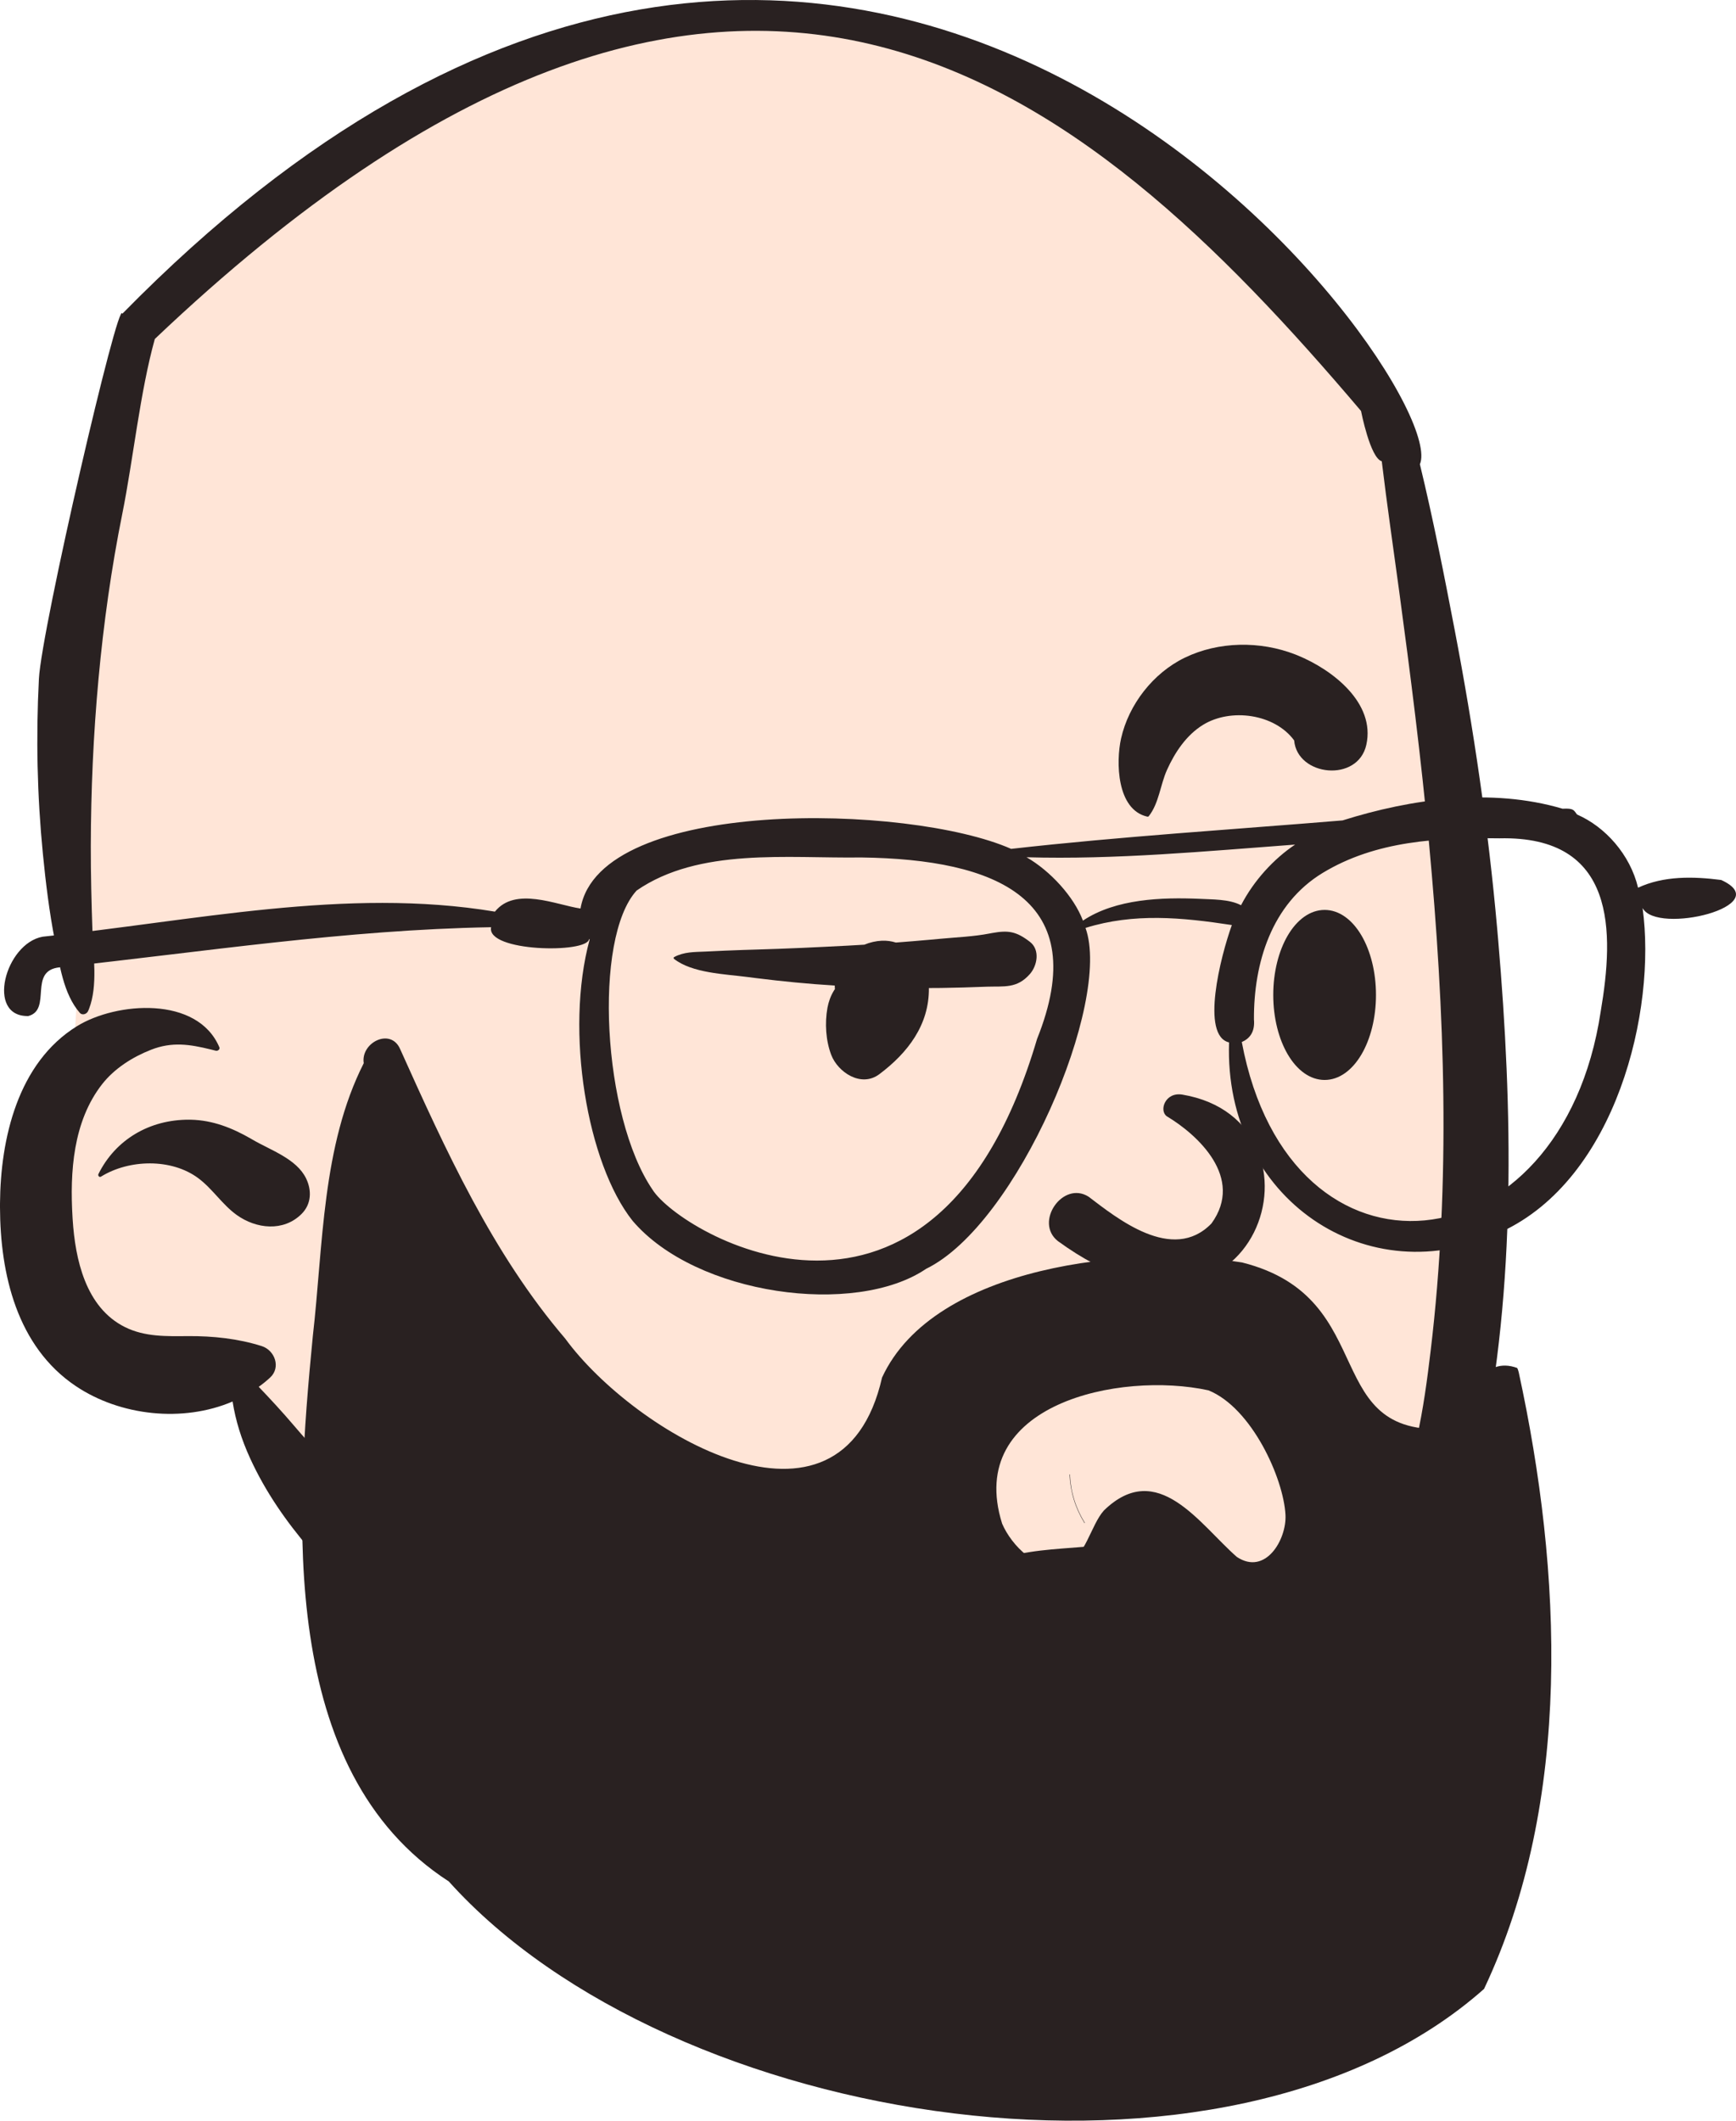
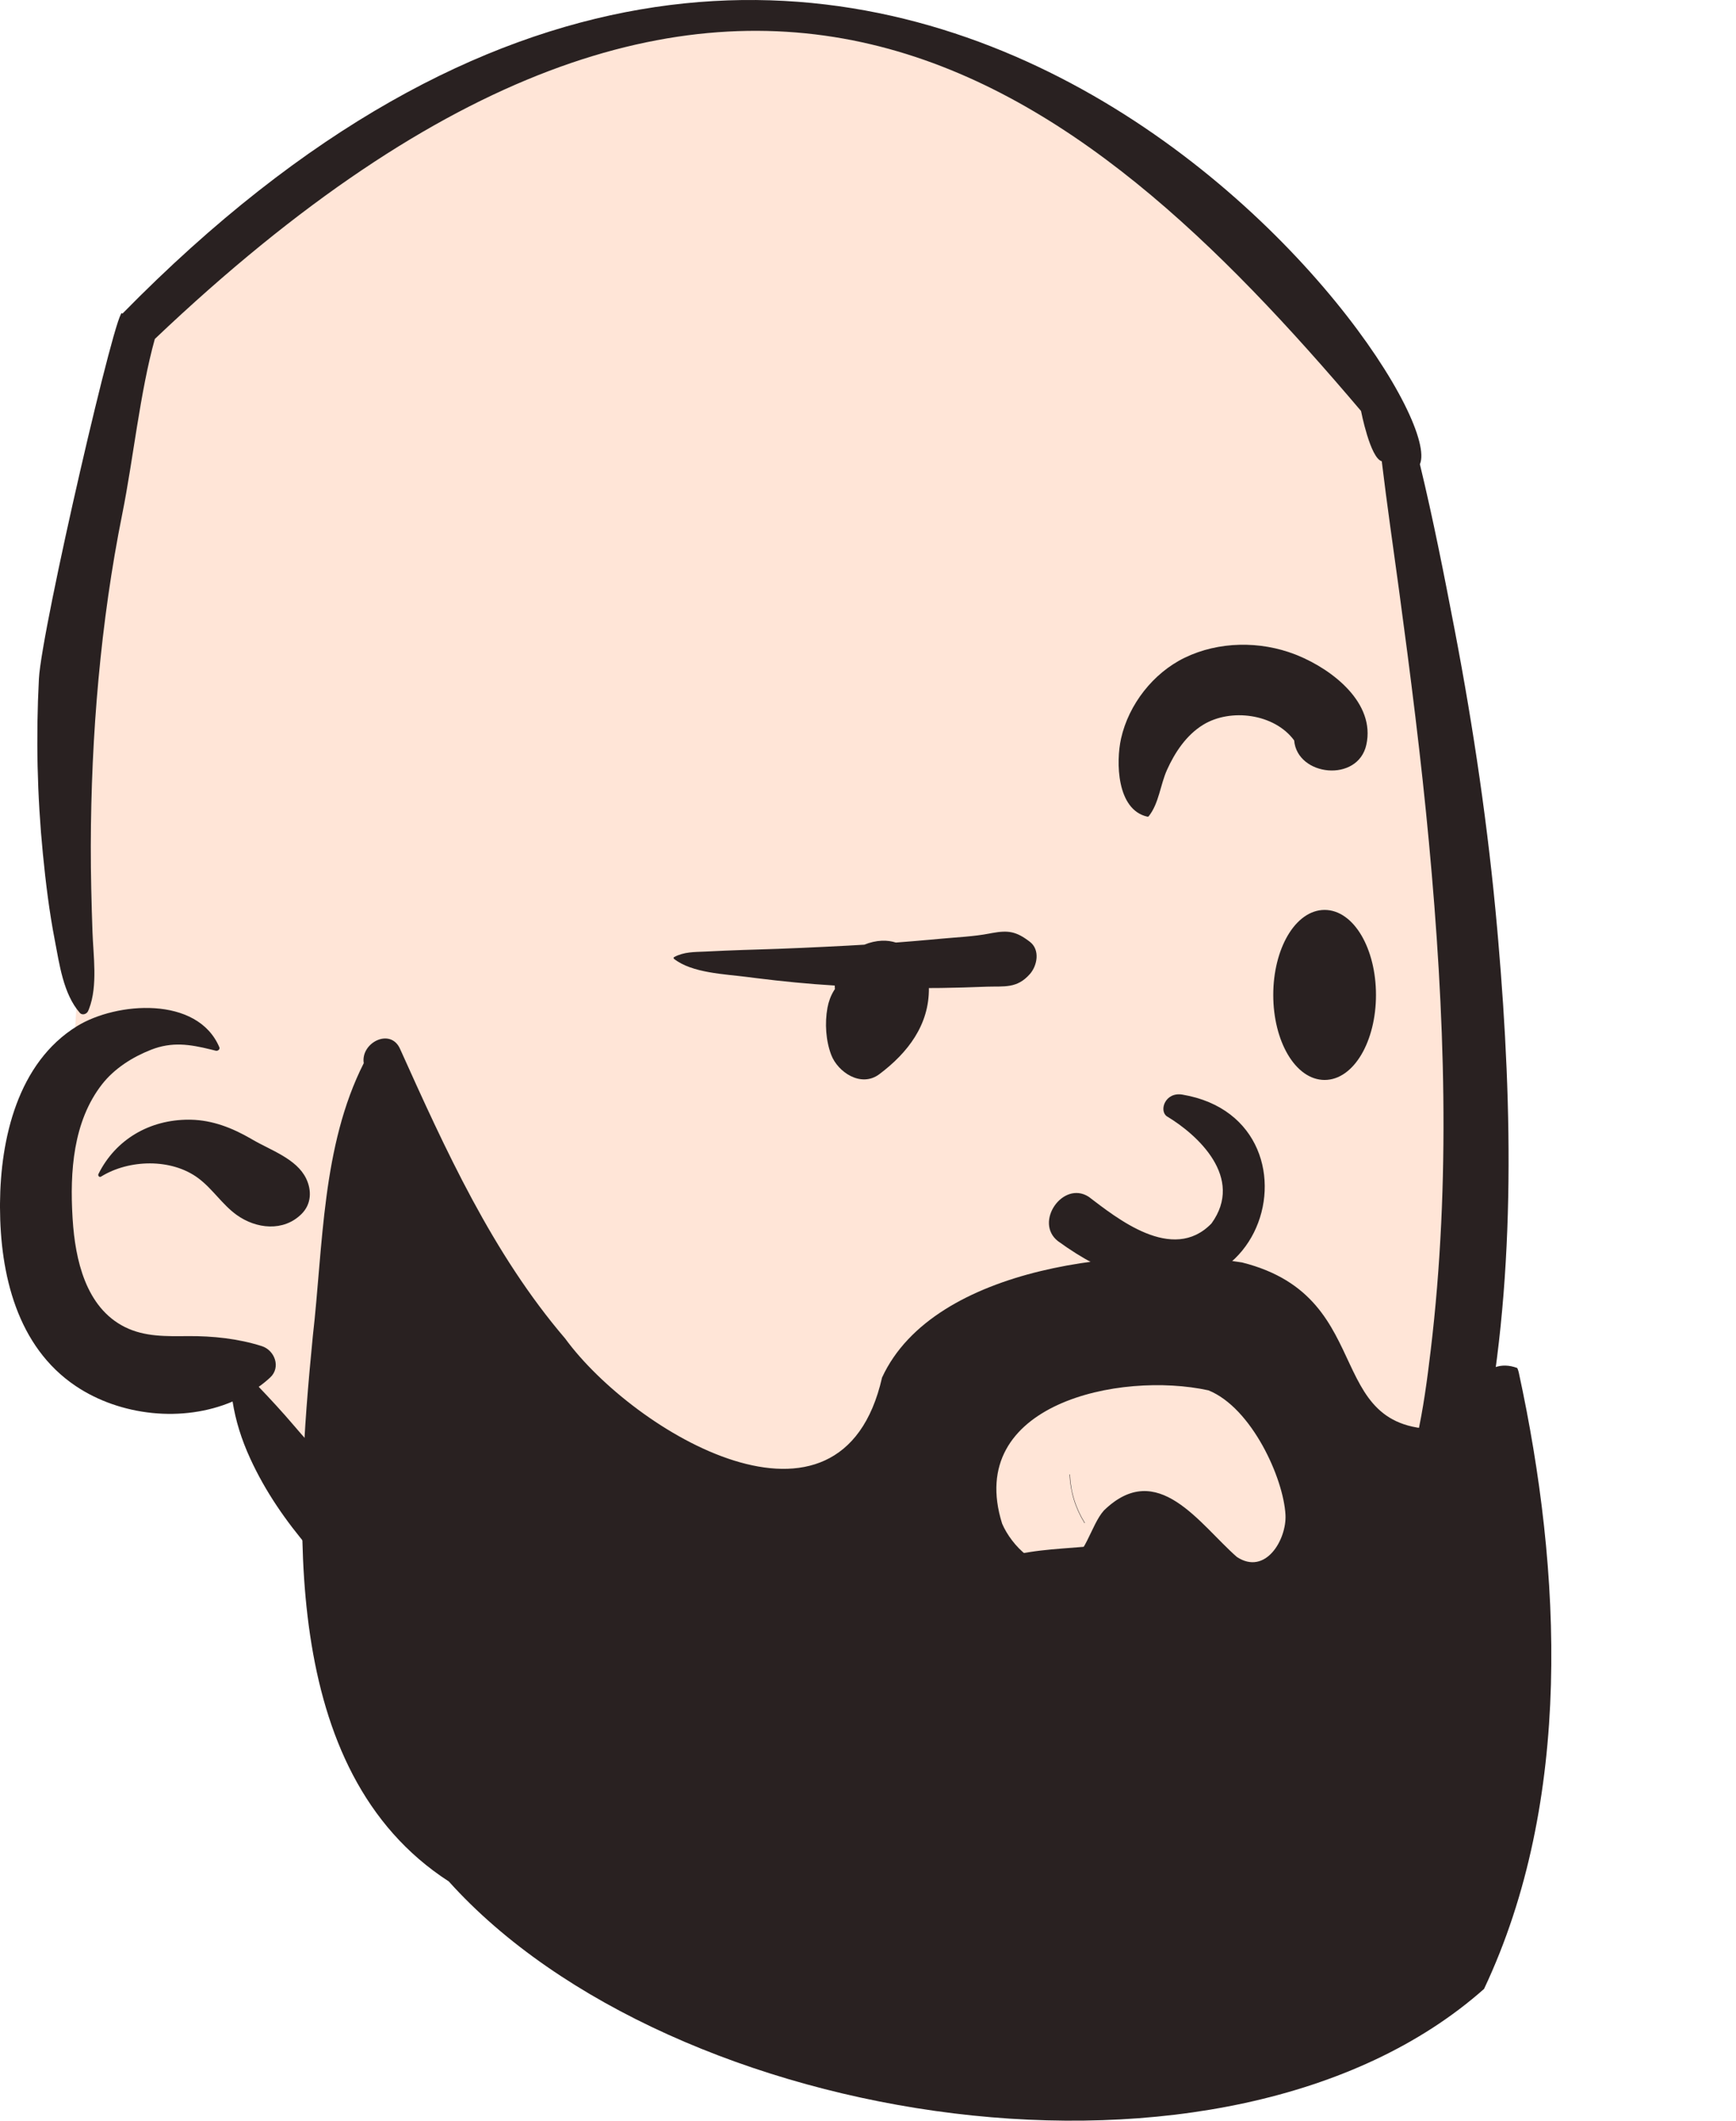
<svg xmlns="http://www.w3.org/2000/svg" width="280" height="342" viewBox="0 0 280 342" fill="none">
  <path fill-rule="evenodd" clip-rule="evenodd" d="M227.359 70.631C222.699 54.111 206.453 37.825 190.192 25.632C108.207 -25.72 60.106 18.664 21.196 54.374C12.674 79.199 16.661 105.296 14.443 126.823C13.764 138.236 13.097 149.651 12.406 161.063C12.168 165.004 11.926 168.945 11.681 172.886C11.202 180.558 10.736 188.23 10.302 195.904C7.408 219.545 19.481 221.949 40.191 221.25C45.666 234.248 54.533 245.099 65.487 253.927C62.843 261.004 72.431 264.667 77.602 267.497C105.74 282.957 140.304 292.388 171.471 283.694C180.629 281.14 218.447 272.293 230.075 244.907C235.785 231.459 247.393 161.814 232.085 99.165L227.359 70.631Z" fill="#FFE5D7" />
  <path fill-rule="evenodd" clip-rule="evenodd" d="M229.015 74.867C231.161 83.737 232.926 92.718 234.638 101.647C237.681 117.528 240.037 133.565 241.473 149.665L241.647 151.657C243.986 178.902 244.529 207.444 238.898 234.32C235.31 251.432 224.432 265.856 209.919 275.627C195.163 285.565 177.134 290.51 159.395 291.293C150.348 291.689 141.216 290.937 132.353 289.11C128.145 288.242 124.082 287.011 120.085 285.443C115.785 283.752 112.243 281.257 108.608 278.452C106.718 276.994 107.799 273.553 110.037 273.118C111.637 272.802 113.217 272.458 114.811 272.173C116.272 271.907 117.867 273.346 117.563 274.674L120.646 275.455C121.674 275.716 122.701 275.979 123.725 276.25L125.26 276.663C129.626 277.862 134.09 278.872 138.568 279.592C147.681 281.05 157.163 281.082 166.322 279.948C181.724 278.05 197.455 272.646 209.432 262.687C215.306 257.802 220.198 252.016 223.747 245.296C228.258 236.762 229.621 227.257 230.753 217.817C234.026 190.519 233.018 163.182 230.477 135.878C229.212 122.297 227.487 108.742 225.657 95.219C224.715 88.286 223.701 81.34 222.865 74.381C221.001 73.889 219.521 66.277 219.521 66.277C174.371 13.054 118.632 -34.334 24.972 54.664C22.589 63.21 21.48 74.128 19.729 82.843C17.957 91.636 16.713 100.545 15.889 109.474C15.06 118.435 14.665 127.487 14.645 136.48C14.638 141.068 14.757 145.668 14.915 150.255C15.043 154.098 15.787 158.958 14.376 162.654L14.25 162.968H14.243C14.072 163.506 13.302 163.83 12.867 163.331C10.214 160.298 9.581 155.472 8.844 151.661C7.948 147.035 7.376 142.364 6.915 137.678C5.993 128.277 5.789 118.914 6.276 109.474C6.69 101.416 19.148 47.696 19.729 50.599C138.365 -70.398 234.638 61.921 229.015 74.867ZM12.419 165.488C18.76 161.576 31.844 160.552 35.38 168.89C35.525 169.227 35.116 169.525 34.813 169.447L33.948 169.232C30.624 168.422 27.752 167.956 24.344 169.299C21.348 170.478 18.437 172.324 16.456 174.864C11.77 180.871 11.262 189.03 11.699 196.316L11.721 196.668C12.129 203.063 13.795 210.851 20.149 214.013C23.369 215.614 26.853 215.497 30.349 215.471C34.333 215.445 38.402 215.873 42.208 217.079C44.335 217.752 45.336 220.525 43.571 222.152C42.985 222.69 42.373 223.195 41.727 223.648C43.657 225.67 45.553 227.718 47.39 229.876C50.505 233.536 53.817 237.074 57.274 240.423C60.619 243.657 64.161 246.786 67.98 249.469C71.997 252.281 76.804 254.257 80.28 257.704C82.546 259.947 82.157 263.076 80.28 265.343C75.622 270.98 67.692 265.054 63.238 261.722L62.699 261.32C58.07 257.873 53.672 254.153 49.925 249.773C46.106 245.302 42.801 240.547 40.358 235.214C38.922 232.078 38.007 229.117 37.513 226.02C29.506 229.441 19.412 228.352 12.235 223.538C2.707 217.149 0.033 205.422 0 194.717L0.001 194.083C0.071 183.678 2.849 171.394 12.419 165.488ZM30.484 180.57L30.777 180.573C34.304 180.648 37.449 181.898 40.444 183.62L40.753 183.8C43.664 185.504 47.838 186.87 49.379 190.059C50.301 191.983 50.235 194.186 48.629 195.78C45.718 198.67 41.326 198.191 38.179 195.935C35.828 194.245 34.281 191.711 31.976 190C27.643 186.774 20.808 186.955 16.299 189.748C16.021 189.923 15.752 189.592 15.876 189.333C18.646 183.756 24.135 180.548 30.484 180.57V180.57Z" fill="#292121" />
  <path fill-rule="evenodd" clip-rule="evenodd" d="M178.368 249.072C183.345 248.39 188.697 245.616 193.451 247.87C195.673 248.924 196.728 252.527 195.226 254.53C192.931 257.589 190.562 258.095 186.837 258.389C184.044 258.609 181.237 258.626 178.451 258.309L177.743 258.223C172.773 257.592 167.607 256.227 163.757 252.94C162.969 252.268 163.373 250.815 164.384 250.605C168.956 249.659 173.739 249.706 178.368 249.072ZM172.51 237.794C172.508 237.754 172.569 237.754 172.571 237.794C172.692 240.593 173.491 243.188 174.969 245.583C174.989 245.617 174.936 245.648 174.915 245.614C173.437 243.217 172.631 240.596 172.51 237.794ZM188.198 180.023C193.171 182.997 200.747 189.932 195.398 197.306C189.102 203.807 180.036 196.353 175.569 192.982C171.427 190.369 166.773 197.089 170.616 200.139C202.896 223.657 215.996 180.801 190.713 176.527C187.93 176.055 186.896 179.103 188.198 180.023ZM213.648 146.741C214.816 146.741 215.932 147.131 216.949 147.853C217.95 148.563 218.856 149.599 219.611 150.892C221.039 153.339 221.932 156.717 221.932 160.452C221.932 164.187 221.039 167.565 219.611 170.011C218.856 171.304 217.95 172.34 216.949 173.051C215.932 173.772 214.816 174.162 213.648 174.162C212.48 174.162 211.364 173.772 210.347 173.051C209.346 172.34 208.44 171.304 207.685 170.011C206.257 167.565 205.364 164.187 205.364 160.452C205.364 156.717 206.257 153.339 207.685 150.892C208.44 149.599 209.346 148.563 210.347 147.853C211.364 147.131 212.48 146.741 213.648 146.741ZM159.576 150.55L160.016 150.468C162.581 150.009 163.876 150.164 166.11 151.884C167.788 153.177 167.307 155.722 166.11 157.082C164.024 159.451 161.985 159.031 159.127 159.121L158.927 159.129C156.545 159.224 154.161 159.291 151.778 159.326C151.126 159.337 150.473 159.334 149.821 159.338C149.89 165.274 146.412 169.793 141.832 173.229C138.872 175.451 135.127 172.888 134.071 170.122C133.197 167.834 133.009 165.02 133.462 162.514C133.63 161.591 133.98 160.588 134.515 159.733L134.665 159.504L134.641 159.176C134.635 159.095 134.641 159.016 134.638 158.935C130.386 158.681 126.159 158.262 121.933 157.734L120.524 157.555C116.917 157.085 111.62 156.934 108.701 154.625C108.609 154.551 108.642 154.39 108.739 154.339C110.344 153.489 111.972 153.537 113.766 153.458L114.024 153.446C115.976 153.347 117.923 153.264 119.873 153.198L121.825 153.138C126.818 152.998 131.815 152.759 136.803 152.498C137.67 152.453 138.537 152.399 139.406 152.347C140.314 151.972 141.279 151.748 142.232 151.706C143.023 151.671 143.783 151.779 144.497 152.002C146.319 151.864 148.139 151.713 149.959 151.551L151.778 151.385C154.344 151.145 157.043 151.04 159.576 150.55ZM191.096 106.062C196.583 103.409 203.255 103.344 208.906 105.54L209.28 105.689C214.988 108.02 221.865 113.403 220.376 120.108C219.013 126.246 209.231 125.206 208.735 119.405C205.576 115.098 198.493 114.154 194.04 116.892C191.34 118.553 189.487 121.35 188.22 124.172C187.14 126.574 186.936 129.541 185.278 131.634C185.224 131.702 185.116 131.714 185.037 131.696C180.091 130.57 179.976 122.835 180.82 119.084C182.045 113.629 185.978 108.539 191.096 106.062Z" fill="#292121" />
  <path fill-rule="evenodd" clip-rule="evenodd" d="M199.493 251.086C193.467 245.803 186.712 235.182 178.054 243.586C175.913 245.96 175.046 251.283 171.772 252.328C167.423 253.716 163.114 249.189 161.632 245.712C155.569 226.395 180.633 221.097 194.912 224.217C201.887 227.036 207.025 238.383 207.336 244.305C207.536 248.284 204.113 254.136 199.493 251.086M244.957 221.312C244.898 221.055 244.816 220.823 244.717 220.613C242.052 219.621 239.943 220.632 238.64 222.521C238.683 222.99 238.825 223.466 238.915 223.931C237.909 226.016 237.002 228.595 235.639 230.397C235.37 230.417 235.091 230.389 234.823 230.313C212.232 232.634 223.261 209.375 200.347 203.597C182.635 200.722 150.621 204.016 142.265 222.157C135.675 251.134 102.167 230.943 91.165 215.873C79.427 202.158 71.836 185.399 64.518 169.137C62.971 165.695 58.145 168.156 58.669 171.458C51.905 184.811 52.13 200.851 50.455 215.48C47.605 244.665 44.828 285.594 72.386 303.415C108.291 343.349 197.949 357.442 239.361 320.749C253.697 290.42 251.93 253.421 244.957 221.312" fill="#292121" />
-   <path fill-rule="evenodd" clip-rule="evenodd" d="M258.177 163.122C251.899 204.907 208.076 209.529 200.289 168.046C201.539 167.507 202.438 166.447 202.25 164.389C202.206 155.349 205.058 145.795 213.345 140.767C221.909 135.58 231.932 135.065 241.842 135.196C260.755 134.753 260.357 150.308 258.177 163.122M193.429 144.949C187.494 144.703 179.985 144.909 174.668 148.468C173.206 144.594 169.408 140.458 165.57 138.247C179.834 138.658 194.516 137.276 208.887 136.204C205.447 138.511 202.247 141.978 200.167 145.985C198.237 144.973 195.472 145.067 193.429 144.949M167.267 167.552C150.809 223.299 109.726 199.001 105.247 191.857C97.169 180.034 95.649 151.295 102.686 143.611C112.759 136.663 127.02 138.451 138.919 138.281C160.781 138.571 176.308 145.006 167.267 167.552M277.611 141.912C273.139 141.337 268.361 141.221 264.203 143.158C262.923 137.805 258.904 133.329 254.367 131.359C253.818 130.681 253.9 130.317 252.024 130.419C240.504 127.012 227.614 128.814 216.543 132.308C199.06 133.757 180.717 134.899 163.087 136.895C146.571 129.597 96.73 128.527 93.632 146.516C89.736 145.943 83.101 142.925 79.827 147.018C55.812 143.012 30.998 148.58 6.879 151.06C0.808 152.16 -2.319 164.016 4.572 163.854C8.447 162.819 4.453 156.471 9.67 155.994C32.941 153.493 55.703 149.944 79.212 149.529C78.394 153.524 94.761 153.783 95.003 151.451C95.038 151.468 95.075 151.48 95.11 151.496C91.066 166.327 94.716 187.672 102.025 196.869C112.266 208.911 137.975 212.366 149.375 204.618C164.081 197.467 179.379 161.569 175.082 149.643C182.881 147.211 190.591 147.941 198.685 149.18C196.832 154.33 193.633 167.009 198.235 168.109C197.39 193.282 220.671 208.988 242.133 198.662C260.709 190.081 267.206 162.921 264.933 146.435C267.245 150.832 286.662 146.045 277.611 141.912" fill="#292121" />
</svg>